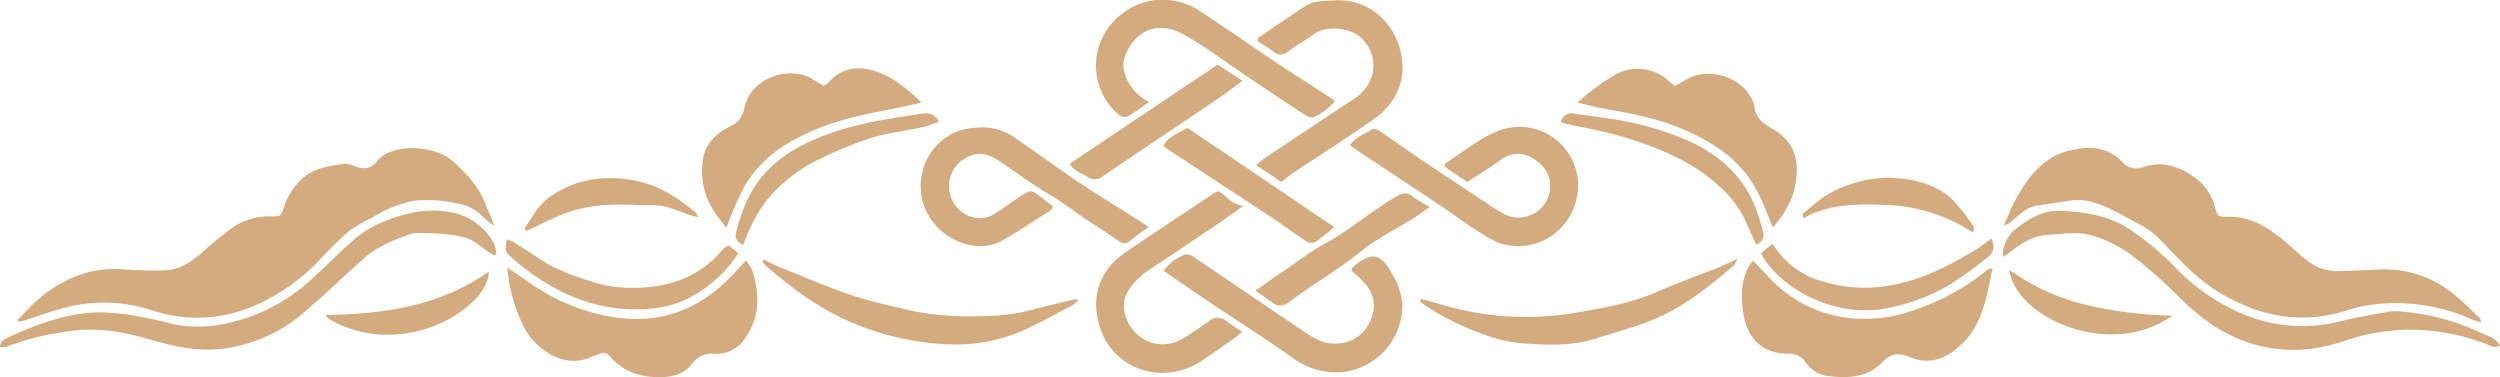
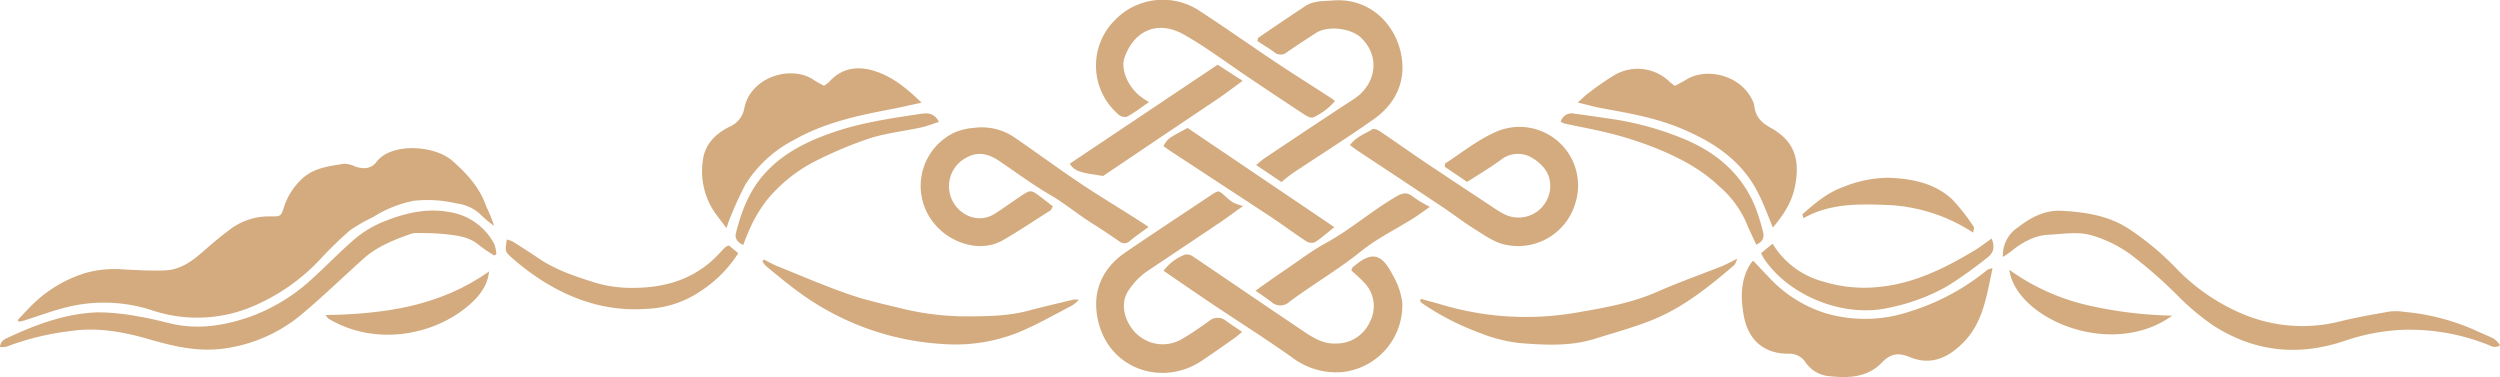
<svg xmlns="http://www.w3.org/2000/svg" id="圖層_1" data-name="圖層 1" viewBox="0 0 512.33 77.28">
  <defs>
    <style>.cls-1{fill:#d3ab7e;}</style>
  </defs>
  <title>line-01</title>
  <path class="cls-1" d="M37.88,547.76c.74-.78,1.47-1.58,2.22-2.34a26.92,26.92,0,0,1,11.63-7.29,22.64,22.64,0,0,1,7.82-.74c2.79.16,5.59.29,8.38.21,3.4-.09,5.93-2.08,8.35-4.23,1.73-1.53,3.52-3,5.38-4.37a13.21,13.21,0,0,1,8.11-2.47c2,0,2.07,0,2.68-1.93a13.47,13.47,0,0,1,3.34-5.43c2.5-2.59,5.75-2.92,9-3.43a5.5,5.5,0,0,1,2.28.58c1.66.55,3.28.49,4.37-1,2.95-3.91,11.89-3.46,15.62-.1,2.94,2.63,5.56,5.45,6.85,9.31a32.86,32.86,0,0,1,1.61,3.93,19.23,19.23,0,0,1-2.46-2,8.71,8.71,0,0,0-5.25-2.59,25.89,25.89,0,0,0-8.78-.54,24.43,24.43,0,0,0-8.33,3.34,33.51,33.51,0,0,0-4.75,2.73,80.65,80.65,0,0,0-6.16,6,40.56,40.56,0,0,1-13,9.24A29.18,29.18,0,0,1,65.5,545.8a31.71,31.71,0,0,0-17.72-.63c-2.85.71-5.61,1.76-8.42,2.65a12.61,12.61,0,0,1-1.25.28Z" transform="translate(-34.25 -482.18)" />
-   <path class="cls-1" d="M542.71,548.22a18.67,18.67,0,0,1-1.88-.59,38.37,38.37,0,0,0-19.4-3.15,30.6,30.6,0,0,0-6.07,1.26c-9.22,3-17.77,1.4-25.95-3.41-4.61-2.71-8.22-6.58-11.86-10.38a17.77,17.77,0,0,0-4.84-3.8c-2.12-1.06-4.15-2.31-6.31-3.3-2.47-1.13-5-2-7.84-1.57-2.19.34-4.39.7-6.59,1-2.51.27-4,2.1-5.83,3.5a1.94,1.94,0,0,1-1.27.52c.22-.45.47-.91.68-1.37.56-1.23,1-2.5,1.68-3.68,2.55-4.65,5.66-8.9,11.1-10.21,3.85-.93,7.82-.93,10.89,2.4a3.86,3.86,0,0,0,4.4.93c3.73-1.23,7.1-.13,10.11,2a10.53,10.53,0,0,1,4.39,6.1c.55,2.15.72,2.15,3,2.14,4.92,0,8.58,2.62,12.07,5.64,1.32,1.15,2.6,2.36,4,3.42a9.86,9.86,0,0,0,6.48,2.06c2.72-.09,5.43-.17,8.14-.32a22.28,22.28,0,0,1,14.95,4.78,67.32,67.32,0,0,1,5.65,5.18C542.56,547.42,542.56,547.71,542.71,548.22Z" transform="translate(-34.25 -482.18)" />
-   <path class="cls-1" d="M138.21,537l5.57,3.81a40.39,40.39,0,0,0,13.31,5.79c10.18,2.48,19.11.18,26.56-7.33,1.11-1.11,2.16-2.29,3.48-3.72a10.77,10.77,0,0,1,1.34,2.19c1.44,4.69,1.55,9.26-1.37,13.52a7.05,7.05,0,0,1-6.45,3.43,4.77,4.77,0,0,0-4.53,2c-1.51,2-3.72,2.72-6.31,2.78-4.25.1-7.85-1.08-10.66-4.36a1.55,1.55,0,0,0-1.93-.45c-.59.24-1.21.41-1.78.67-5.76,2.67-11.6-1.87-13.77-6A34.31,34.31,0,0,1,138.21,537Z" transform="translate(-34.25 -482.18)" />
  <path class="cls-1" d="M442.59,537.15c-1.23,5.68-1.93,11.2-6.08,15.31-3,3-6.51,4.68-10.79,2.93-2.27-.93-3.91-.89-5.81,1.09-3.08,3.23-7.3,3.25-11.42,2.71a6.62,6.62,0,0,1-4.29-2.85,3.9,3.9,0,0,0-3.45-1.67c-5,0-8.21-2.77-9.13-7.73-.66-3.58-.72-7.15,1.2-10.46a8.9,8.9,0,0,1,.7-.89c1.2,1.26,2.31,2.45,3.44,3.62a26.44,26.44,0,0,0,11.66,7.23,28.69,28.69,0,0,0,17-.42,46.74,46.74,0,0,0,15.91-8.55A4.61,4.61,0,0,1,442.59,537.15Z" transform="translate(-34.25 -482.18)" />
  <path class="cls-1" d="M203.11,499.76a7.49,7.49,0,0,0,1-.74c3-3.36,6.75-3.39,10.54-1.87,3.11,1.24,5.69,3.41,8.46,6.07-2.25.48-4.13.93-6,1.29-6.9,1.3-13.74,2.76-19.95,6.24A25.71,25.71,0,0,0,187,520a73.28,73.28,0,0,0-3.34,7.38c-.15.34-.24.7-.53,1.55-1.07-1.44-1.95-2.51-2.7-3.66a15,15,0,0,1-2.16-10.09c.37-3.41,2.63-5.62,5.53-7.05a5,5,0,0,0,3-3.87c1.29-6.1,9-8.67,13.75-6C201.35,498.81,202.19,499.25,203.11,499.76Z" transform="translate(-34.25 -482.18)" />
  <path class="cls-1" d="M397.57,528.81c-1.49-3.62-2.63-6.91-4.64-9.82-3.51-5.08-8.49-8.08-14-10.42-5.25-2.22-10.81-3.2-16.37-4.2-1.54-.27-3-.72-5-1.18,1-.84,1.58-1.5,2.31-2a51.14,51.14,0,0,1,5.31-3.66,9.37,9.37,0,0,1,11.22,1.41,13.64,13.64,0,0,0,1.09.83c.74-.4,1.51-.76,2.24-1.22,4.19-2.64,11.1-1,13.56,4a4.23,4.23,0,0,1,.48,1.34c.23,2.15,1.38,3.39,3.3,4.45,4.79,2.65,6.08,6.3,5.09,11.71C401.57,523.43,399.89,526.05,397.57,528.81Z" transform="translate(-34.25 -482.18)" />
  <path class="cls-1" d="M310.89,511.93c1.3-1.76,3.11-2.31,4.62-3.27.3-.19,1.07.13,1.5.41,3,2,5.9,4.09,8.88,6.09,4.24,2.85,8.5,5.66,12.76,8.48,1.27.83,2.51,1.71,3.84,2.42a6.51,6.51,0,0,0,9.43-5.21c.25-2.84-1.28-4.79-3.42-6.15a5.61,5.61,0,0,0-6.71.27c-2.2,1.58-4.53,3-6.88,4.49l-4.59-3.11c.06-.29,0-.63.17-.72,3.35-2.16,6.51-4.73,10.11-6.33a12,12,0,0,1,16.47,14.57,12.21,12.21,0,0,1-14.68,8.37c-2.1-.51-4-1.91-5.91-3.09-2.23-1.39-4.31-3-6.5-4.47q-8.64-5.77-17.33-11.5C312.13,512.83,311.62,512.45,310.89,511.93Z" transform="translate(-34.25 -482.18)" />
  <path class="cls-1" d="M269.63,528.69c-1.43,1.06-2.66,1.9-3.82,2.85a1.57,1.57,0,0,1-2.15.12c-1.83-1.26-3.68-2.51-5.57-3.69-2.89-1.81-5.49-4-8.46-5.75-3.63-2.11-7-4.61-10.52-7-2.12-1.44-4.29-2.1-6.71-.79a6.61,6.61,0,0,0,.08,11.88,5.67,5.67,0,0,0,5.52-.26c1.89-1.19,3.69-2.52,5.55-3.75s2-1.23,3.78.09l2.7,2.08c-.23.37-.32.73-.55.87-3.22,2-6.41,4.18-9.72,6.08-4.35,2.49-9.88.74-13-2.3a12.11,12.11,0,0,1,3-19.74,12.47,12.47,0,0,1,4.14-1,11.86,11.86,0,0,1,8.4,2.07c4.38,3,8.71,6.19,13.15,9.17,3.69,2.48,7.5,4.78,11.26,7.16C267.69,527.41,268.61,528,269.63,528.69Z" transform="translate(-34.25 -482.18)" />
  <path class="cls-1" d="M34.25,553.29c.09-1.24.92-1.59,1.7-1.95,5.82-2.71,11.82-4.93,18.29-5.15a45.53,45.53,0,0,1,8.52.87c2.36.37,4.67,1,7,1.54,5.42,1.15,10.72.25,15.8-1.53a37.74,37.74,0,0,0,12.77-7.86c2.88-2.61,5.58-5.44,8.55-8a22.05,22.05,0,0,1,5.69-3.49c4.31-1.76,8.84-2.95,13.53-2.12a12.52,12.52,0,0,1,9.44,6.58,7.26,7.26,0,0,1,.43,2.12l-.46.23a32.35,32.35,0,0,1-3.06-2.09c-2-1.74-4.49-2-6.91-2.27a52.16,52.16,0,0,0-5.74-.23,4,4,0,0,0-1.42.19c-3.46,1.22-6.87,2.58-9.65,5.07-4.1,3.68-8.06,7.52-12.27,11.07a31.29,31.29,0,0,1-16.34,7.34c-5.32.72-10.23-.43-15.25-1.89-5.27-1.52-10.64-2.54-16.27-1.68a54.35,54.35,0,0,0-13,3.18A4.28,4.28,0,0,1,34.25,553.29Z" transform="translate(-34.25 -482.18)" />
  <path class="cls-1" d="M444.71,534.83a6.82,6.82,0,0,1,3-6c2.59-2,5.49-3.64,9-3.45,4.8.26,9.47.93,13.68,3.61a57.1,57.1,0,0,1,10,8.35,41,41,0,0,0,13.35,9.14,31.55,31.55,0,0,0,20.19,1.53c3.32-.82,6.71-1.39,10.09-2a12.34,12.34,0,0,1,3.09.1,45.35,45.35,0,0,1,14.72,3.91c1.16.54,2.37,1,3.49,1.57a6.15,6.15,0,0,1,1.29,1.34c-1.16.73-1.89.12-2.67-.17a43.68,43.68,0,0,0-17.08-3,42.57,42.57,0,0,0-12.17,2.29c-9.46,3.18-18.5,2.27-27-3.25a50.46,50.46,0,0,1-7.13-6,93.16,93.16,0,0,0-9.53-8.36,25.68,25.68,0,0,0-8.53-4.14c-2.68-.67-5.69-.14-8.54,0s-5.43,1.62-7.68,3.48A17.93,17.93,0,0,1,444.71,534.83Z" transform="translate(-34.25 -482.18)" />
  <path class="cls-1" d="M296.85,519.48,291.67,516c.69-.56,1.13-1,1.63-1.33,6.11-4.07,12.21-8.17,18.37-12.17,4.6-3,5.54-8.76,1.46-12.63-2-1.86-6.71-2.6-9.36-.84-1.93,1.28-3.89,2.52-5.78,3.85a2,2,0,0,1-2.6,0c-1.13-.84-2.35-1.56-3.46-2.28.1-.38.08-.61.18-.68,3.22-2.19,6.44-4.39,9.7-6.53,1.68-1.1,3.67-.95,5.57-1.11,7.75-.62,13.29,5.14,14.18,12.06.63,5-1.58,9.3-5.71,12.21-5.47,3.87-11.15,7.43-16.73,11.15C298.34,518.26,297.62,518.88,296.85,519.48Z" transform="translate(-34.25 -482.18)" />
  <path class="cls-1" d="M311.17,537.58c.15-.34.18-.53.29-.62,3.8-3.29,5.83-3,8.17,1.52a14.74,14.74,0,0,1,2,5.82,13.78,13.78,0,0,1-12.26,14.13,15,15,0,0,1-10.33-3c-5.41-3.83-11-7.37-16.53-11.06-3.23-2.17-6.43-4.39-9.81-6.7a10,10,0,0,1,4.4-3.32,2.27,2.27,0,0,1,1.72.45c7.28,4.91,14.53,9.87,21.82,14.77,2.3,1.55,4.58,3.22,7.62,3A7.47,7.47,0,0,0,315,548.1a6.88,6.88,0,0,0-1.35-8.17C312.91,539.12,312.05,538.41,311.17,537.58Z" transform="translate(-34.25 -482.18)" />
  <path class="cls-1" d="M269.71,503.1c-1.64,1.14-3,2.19-4.51,3a1.92,1.92,0,0,1-1.66-.39,13.17,13.17,0,0,1-.84-19.38,13.64,13.64,0,0,1,17.52-1.83c5.22,3.41,10.32,7,15.5,10.46,3.79,2.52,7.64,4.94,11.46,7.42.2.13.37.29.64.51a12.69,12.69,0,0,1-4.4,3.33c-.38.2-1.21-.14-1.69-.46-3.81-2.49-7.58-5-11.37-7.56-4.52-3-8.87-6.35-13.61-9-5.34-2.94-10.12-.72-12.05,4.79-.89,2.53.91,6.3,3.47,8.09C268.55,502.42,269,502.64,269.71,503.1Z" transform="translate(-34.25 -482.18)" />
  <path class="cls-1" d="M289,524.4c-1.66,1.18-3,2.17-4.31,3.08q-7.65,5.14-15.32,10.26a14.12,14.12,0,0,0-3.8,3.9c-2.17,3.1-.43,7.18,1.72,9.05a7.73,7.73,0,0,0,9.12,1c1.93-1.11,3.77-2.4,5.59-3.7a2.69,2.69,0,0,1,3.51-.06c1,.73,2.06,1.42,3.29,2.26-.58.49-1,.85-1.38,1.15-2.29,1.6-4.57,3.21-6.89,4.77-8.38,5.62-20.22,1.46-21.55-10-.58-5,1.59-9.24,5.81-12.14,5.84-4,11.77-7.88,17.66-11.81,1.51-1,1.5-1,2.82.16a12.49,12.49,0,0,0,1.66,1.36A12.18,12.18,0,0,0,289,524.4Z" transform="translate(-34.25 -482.18)" />
  <path class="cls-1" d="M325.41,543.42c1.59.44,3.17.87,4.76,1.33a60.43,60.43,0,0,0,26.76,1.56c5.86-1,11.77-2,17.31-4.49,4.16-1.83,8.45-3.34,12.66-5,1-.4,2-.93,3.42-1.65-.39.78-.46,1.16-.7,1.36-5.22,4.48-10.59,8.8-17.07,11.35-3.69,1.45-7.55,2.5-11.34,3.69-5.14,1.63-10.44,1.33-15.67.9a30.61,30.61,0,0,1-7.84-2,53.64,53.64,0,0,1-11.7-5.93c-.26-.18-.48-.39-.71-.58Z" transform="translate(-34.25 -482.18)" />
  <path class="cls-1" d="M190.77,535.36c.95.47,1.88,1,2.86,1.4,4.82,1.94,9.59,4,14.48,5.7,3.45,1.2,7,2,10.61,2.86a55.56,55.56,0,0,0,13,1.69c4.47,0,8.94,0,13.31-1.17,3.09-.81,6.19-1.54,9.29-2.28a3.57,3.57,0,0,1,1,.07,8.55,8.55,0,0,1-1.34,1.15c-3.69,1.89-7.3,4-11.13,5.56a34.69,34.69,0,0,1-15.5,2.33,55.29,55.29,0,0,1-29.9-11c-2.12-1.57-4.14-3.26-6.18-4.93a5.25,5.25,0,0,1-.77-1Z" transform="translate(-34.25 -482.18)" />
-   <path class="cls-1" d="M253.48,515.72c10.1-6.77,20.15-13.5,30.3-20.28l5.12,3.3c-1.95,1.42-3.5,2.62-5.13,3.72-7.81,5.27-15.66,10.48-23.45,15.78a2.53,2.53,0,0,1-3.24.16C255.92,517.62,254.42,517.33,253.48,515.72Z" transform="translate(-34.25 -482.18)" />
+   <path class="cls-1" d="M253.48,515.72c10.1-6.77,20.15-13.5,30.3-20.28l5.12,3.3c-1.95,1.42-3.5,2.62-5.13,3.72-7.81,5.27-15.66,10.48-23.45,15.78C255.92,517.62,254.42,517.33,253.48,515.72Z" transform="translate(-34.25 -482.18)" />
  <path class="cls-1" d="M277.63,508.41l30.07,20.32c-1.51,1.21-2.67,2.24-3.95,3.07a1.91,1.91,0,0,1-1.7-.12c-2-1.28-3.93-2.7-5.89-4.06-1-.67-2-1.35-3-2q-9.29-6.09-18.56-12.16c-.66-.43-1.3-.9-1.93-1.34C273.57,510.56,273.61,510.54,277.63,508.41Z" transform="translate(-34.25 -482.18)" />
  <path class="cls-1" d="M327.28,524.57c-1.34.93-2.35,1.69-3.41,2.36-3.58,2.24-7.44,4.12-10.7,6.75-4.69,3.77-9.88,6.76-14.67,10.34a2.7,2.7,0,0,1-3.67.06c-1-.75-2-1.44-3.29-2.34,2.28-1.59,4.21-3,6.16-4.29,2.71-1.84,5.33-3.86,8.19-5.42,5.13-2.8,9.51-6.68,14.54-9.6,1.3-.75,2.22-.92,3.41.09A25.73,25.73,0,0,0,327.28,524.57Z" transform="translate(-34.25 -482.18)" />
  <path class="cls-1" d="M138.12,531.25a6.94,6.94,0,0,1,1.27.47c1.75,1.11,3.5,2.21,5.21,3.38,3.61,2.46,7.73,3.79,11.82,5.07a26,26,0,0,0,7.56,1c7,0,13.2-2,18-7.4.32-.36.65-.71,1-1a2.87,2.87,0,0,1,.66-.28l1.9,1.58a25.6,25.6,0,0,1-7.66,7.74,21.19,21.19,0,0,1-11,3.66c-8.65.64-16.34-2.09-23.34-7a49.26,49.26,0,0,1-4.68-3.72C137.69,533.65,137.77,533.52,138.12,531.25Z" transform="translate(-34.25 -482.18)" />
  <path class="cls-1" d="M442.39,531.07c.81,1.89.27,3-.81,3.86a96.13,96.13,0,0,1-7.95,5.71,40.3,40.3,0,0,1-12.49,4.65c-9.05,2-20.13-2.39-25.32-10-.22-.32-.38-.69-.67-1.23l2.36-1.94A17.32,17.32,0,0,0,408,539.91a28.53,28.53,0,0,0,11.1,1.1c7.46-.7,13.87-3.93,20.11-7.7C440.22,532.67,441.2,531.91,442.39,531.07Z" transform="translate(-34.25 -482.18)" />
  <path class="cls-1" d="M186.55,532.4c-1.22-.62-1.75-1.38-1.49-2.42,1.12-4.45,2.7-8.66,5.84-12.16,3.75-4.19,8.55-6.58,13.73-8.4,5.68-2,11.6-2.91,17.52-3.79,1.56-.23,3.37-.73,4.52,1.53-1.29.41-2.44.88-3.65,1.14-3.5.76-7.11,1.15-10.51,2.21a85.33,85.33,0,0,0-10.57,4.39,31.19,31.19,0,0,0-10.63,8.4,28.8,28.8,0,0,0-3.77,6.62C187.18,530.68,186.91,531.49,186.55,532.4Z" transform="translate(-34.25 -482.18)" />
  <path class="cls-1" d="M394.17,532.33c-.77-1.68-1.51-3.17-2.13-4.71a21,21,0,0,0-5.43-7.22c-3.92-3.74-8.65-6.14-13.68-8.12a75,75,0,0,0-11.2-3.35c-2.25-.5-4.52-.93-6.77-1.41a4.6,4.6,0,0,1-.87-.39A2.32,2.32,0,0,1,357,505.5c2.69.34,5.38.74,8.06,1.14a62.23,62.23,0,0,1,14,3.9c6.83,2.77,12.21,7.23,15,14.31a46.11,46.11,0,0,1,1.53,5C395.83,530.9,395.42,531.74,394.17,532.33Z" transform="translate(-34.25 -482.18)" />
  <path class="cls-1" d="M438.62,529.86a34.71,34.71,0,0,0-17.3-5.66c-6-.23-12-.41-17.49,2.7-.13-.55-.24-.78-.19-.82,2.56-2.25,5.11-4.45,8.44-5.62a25,25,0,0,1,9.26-1.85c4.77.19,9.41,1.09,13,4.45a39.66,39.66,0,0,1,4.39,5.61C438.88,528.83,438.7,529.22,438.62,529.86Z" transform="translate(-34.25 -482.18)" />
-   <path class="cls-1" d="M142,529.56c-.09-.41-.21-.61-.15-.7,1.53-2.3,2.81-4.77,5.21-6.42,5.37-3.68,11.14-4.45,17.49-3.21,4.82.94,8.59,3.5,12.24,6.46.16.13.2.4.49,1-3.23-.71-5.83-2.44-9-2.45s-6-.19-9-.1a29.78,29.78,0,0,0-9.06,1.69C147.44,526.86,144.8,528.27,142,529.56Z" transform="translate(-34.25 -482.18)" />
  <path class="cls-1" d="M479.42,546.86c-12.46,9-32,.67-33.4-9.39a44.91,44.91,0,0,0,16,7.25A85.17,85.17,0,0,0,479.42,546.86Z" transform="translate(-34.25 -482.18)" />
  <path class="cls-1" d="M134.48,537.8c-.33,3.08-2.11,5.2-4.22,7-7.25,6.21-19.24,8.34-28.67,2.7-.17-.1-.28-.33-.63-.75C113,546.54,124.45,544.93,134.48,537.8Z" transform="translate(-34.25 -482.18)" />
</svg>